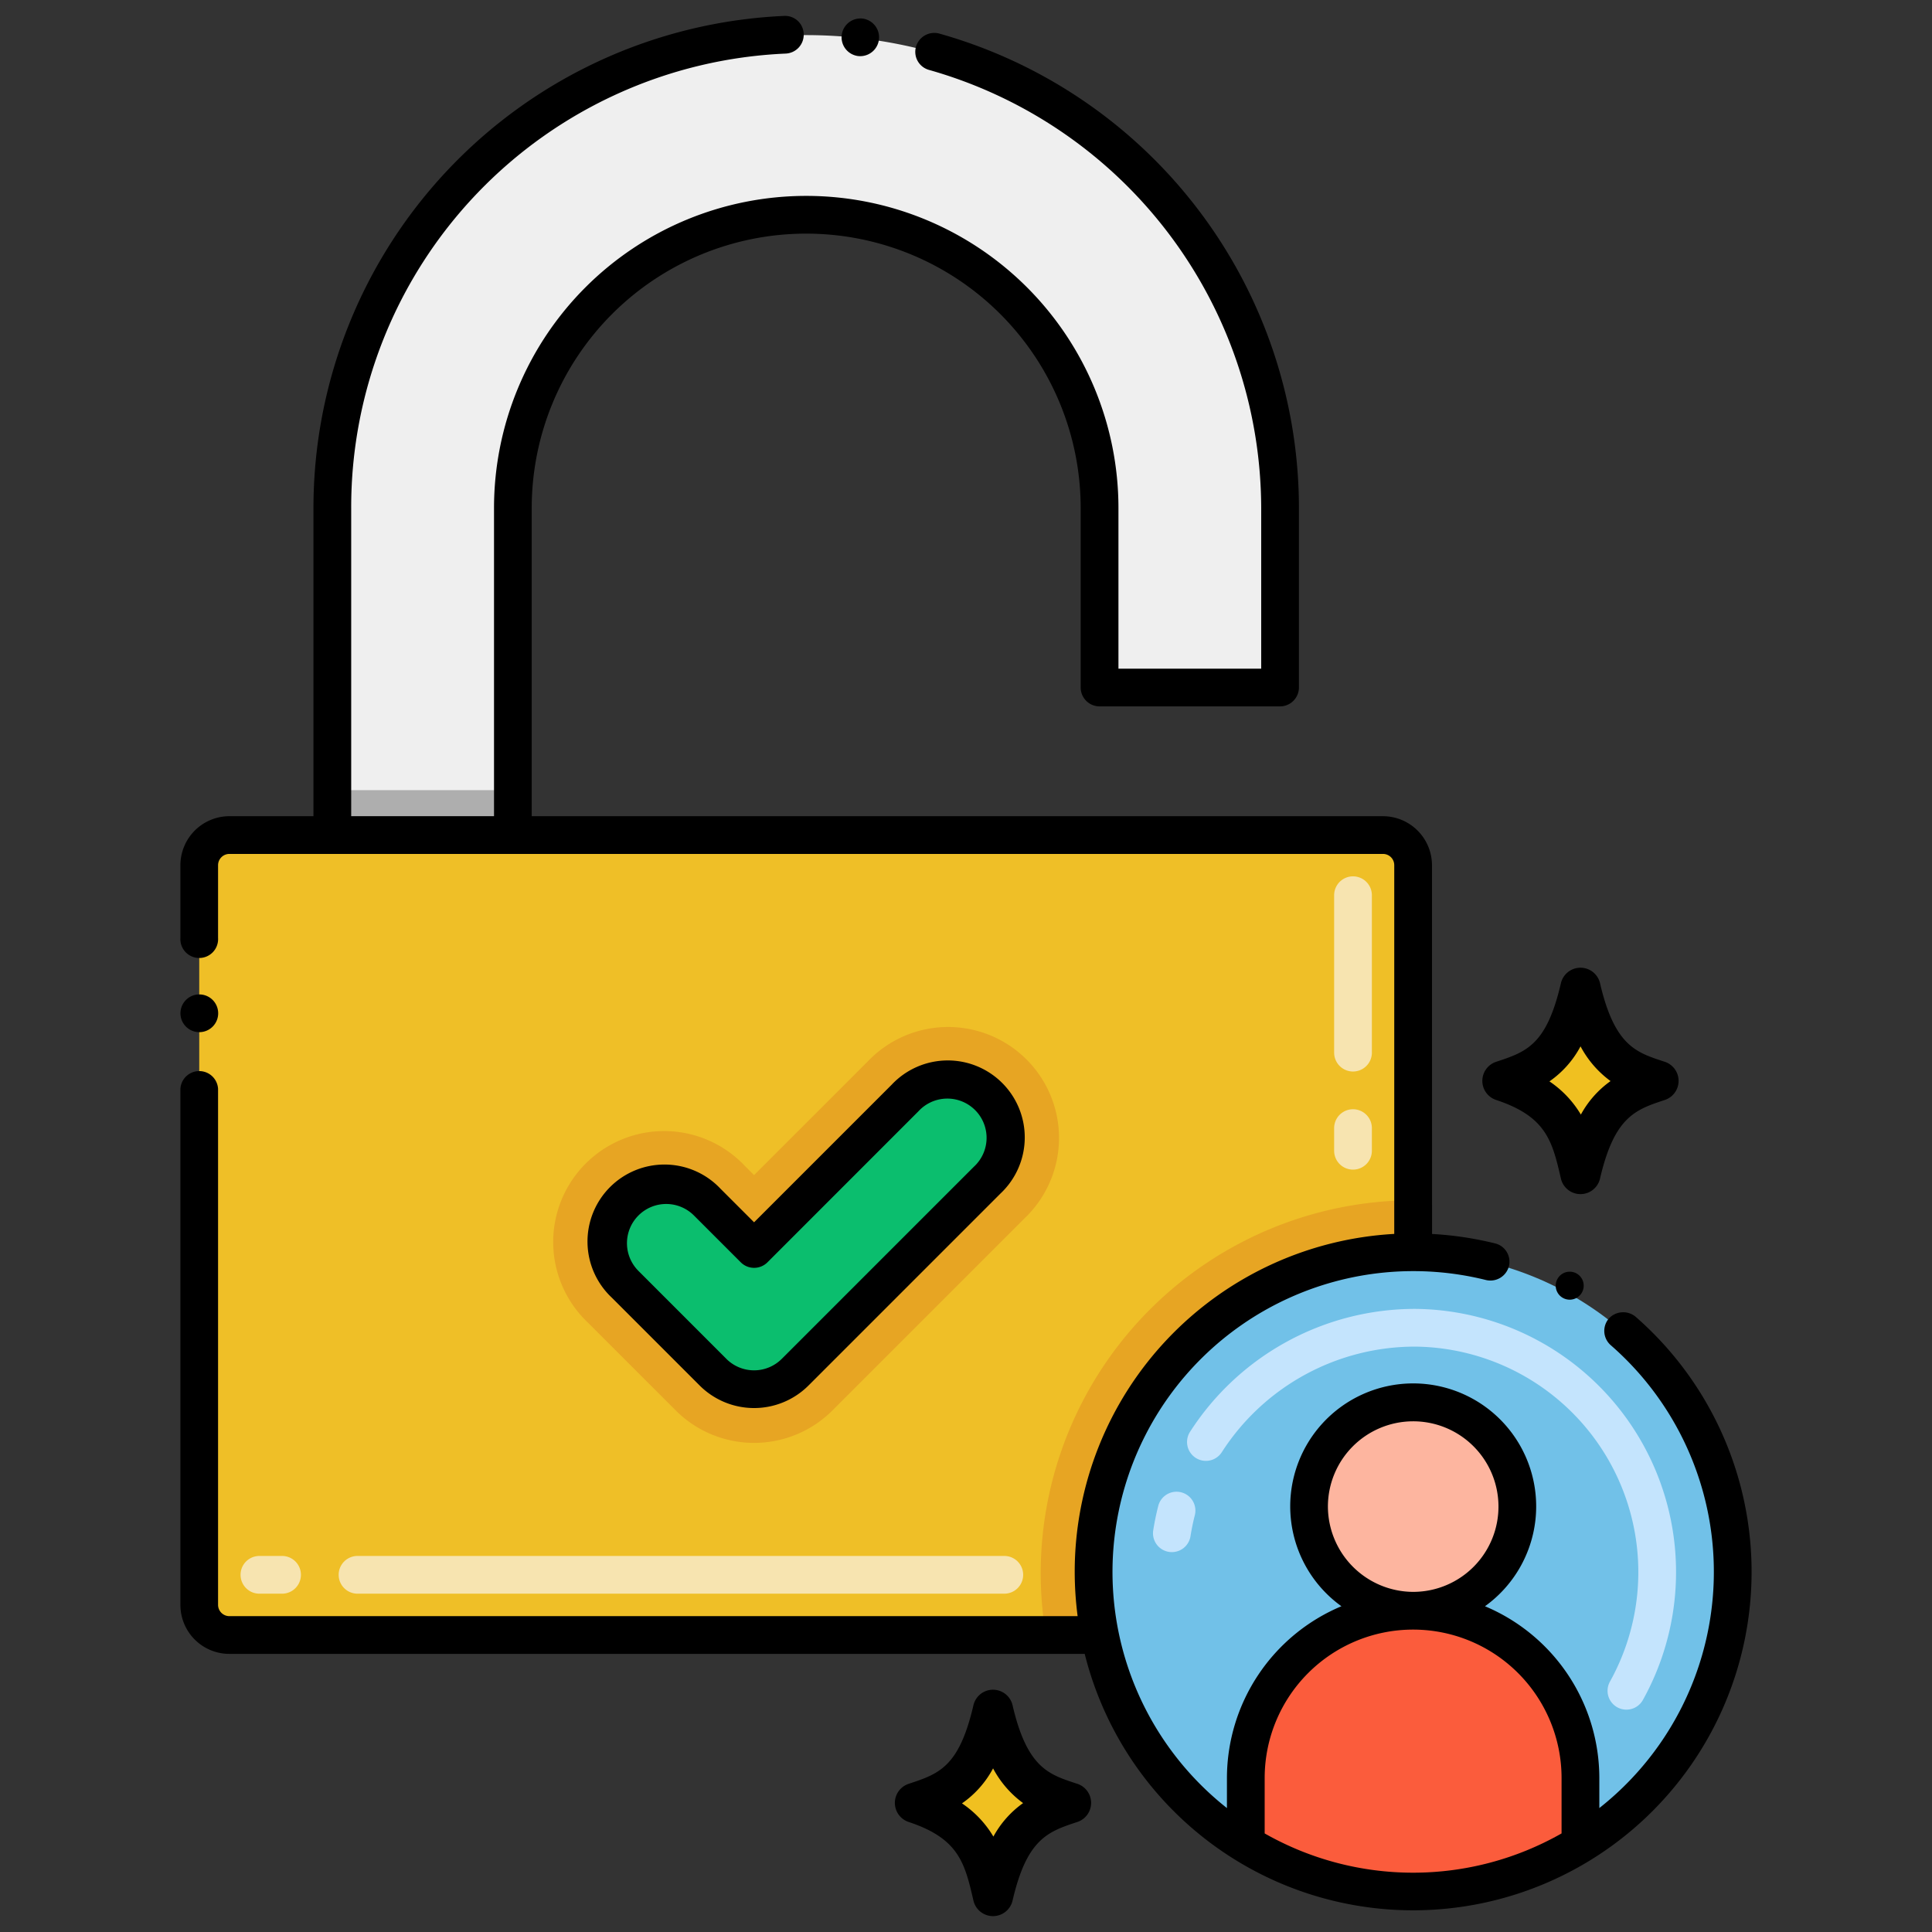
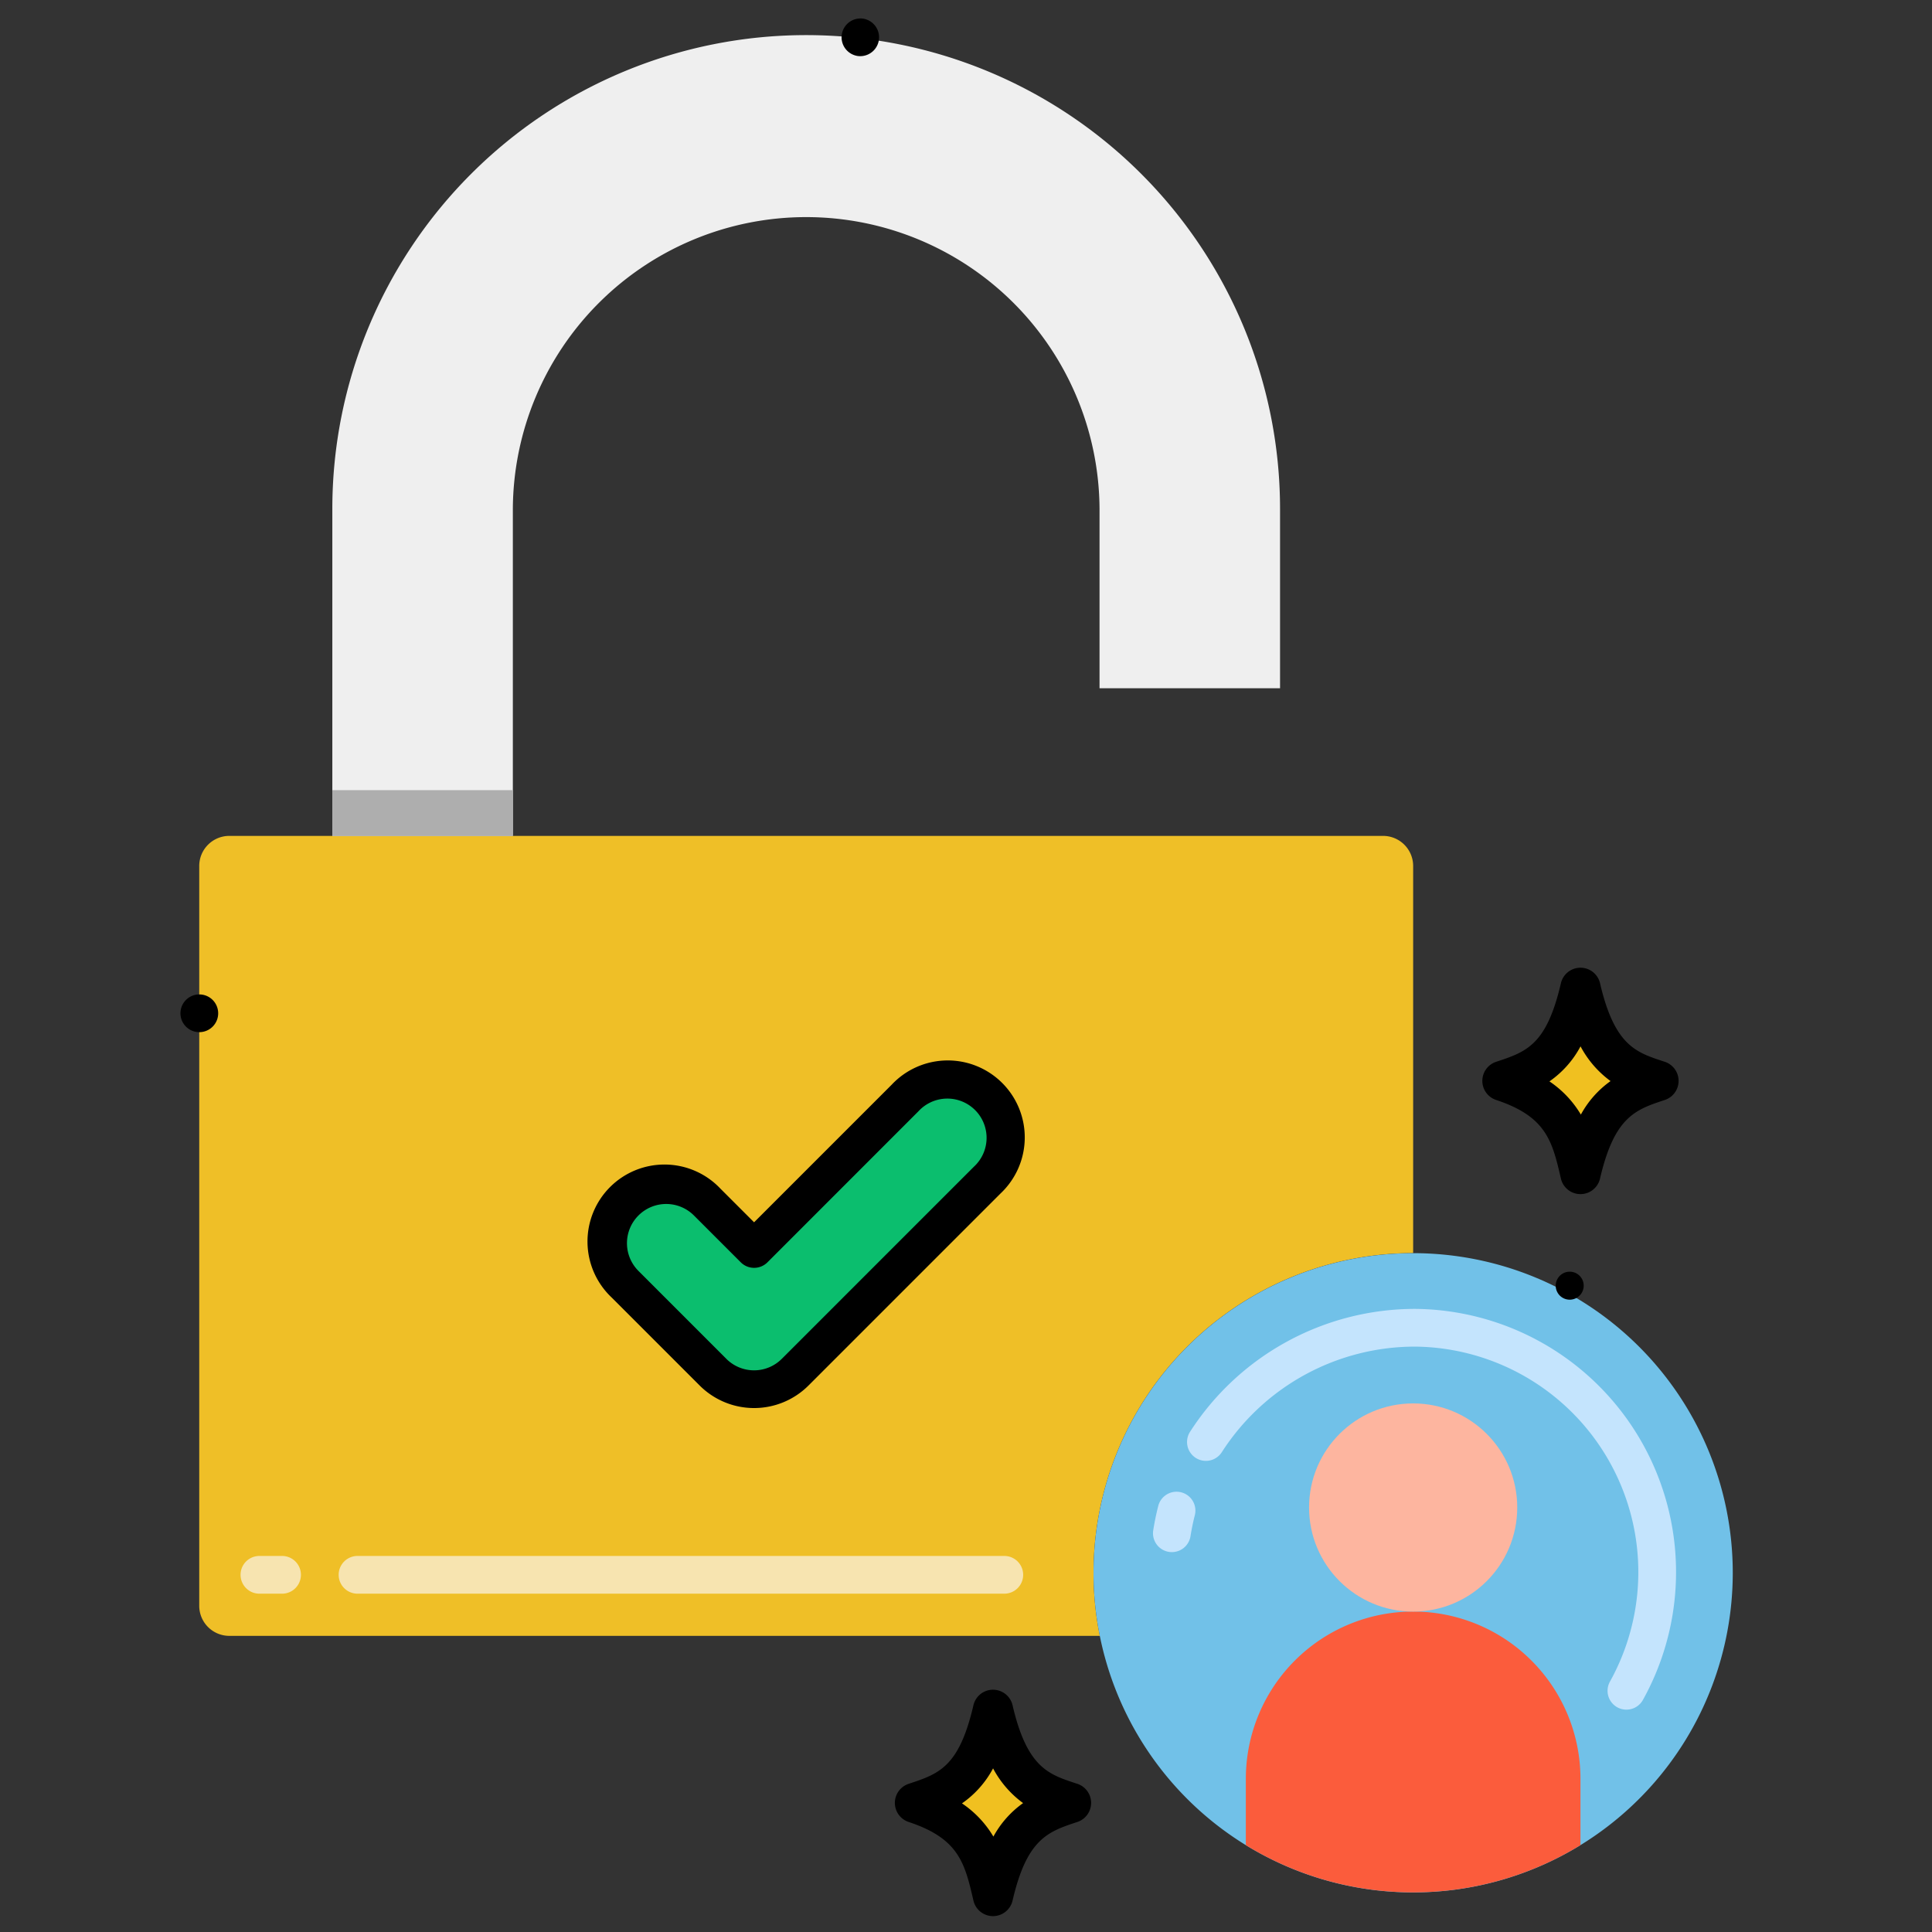
<svg xmlns="http://www.w3.org/2000/svg" height="512" viewBox="0 0 256 256" width="512">
  <rect x="0" y="0" width="256" height="256" fill="#333333" stroke="none" />
  <g fill="#f0c020">
-     <path d="m141.925 239c-3.961-1.309-8.051-2.453-10.348-12.346-2.115 9.112-5.5 10.745-10.347 12.346 7.9 2.61 9.092 6.933 10.347 12.345 2.165-9.327 5.746-10.822 10.348-12.345z" />
    <path d="m141.925 239c-3.961-1.309-8.051-2.453-10.348-12.346-2.115 9.112-5.5 10.745-10.347 12.346 7.9 2.61 9.092 6.933 10.347 12.345 2.165-9.327 5.746-10.822 10.348-12.345z" />
    <path d="m219.768 143.333c-3.961-1.309-8.052-2.453-10.348-12.346-2.115 9.112-5.5 10.745-10.348 12.346 7.9 2.61 9.092 6.933 10.348 12.345 2.165-9.33 5.745-10.825 10.348-12.345z" />
    <path d="m219.768 143.333c-3.961-1.309-8.052-2.453-10.348-12.346-2.115 9.112-5.5 10.745-10.348 12.346 7.9 2.61 9.092 6.933 10.348 12.345 2.165-9.33 5.745-10.825 10.348-12.345z" />
  </g>
  <path d="m187.25 114.751v51.29a42.351 42.351 0 0 0 -42.35 42.359 41.88 41.88 0 0 0 .83 8.36h-115.35a3.986 3.986 0 0 1 -3.98-3.99v-98.02a3.986 3.986 0 0 1 3.98-3.99h152.88a3.988 3.988 0 0 1 3.99 3.991z" fill="#efbf27" />
-   <path d="m187.25 159.041v7a42.351 42.351 0 0 0 -42.35 42.359 41.88 41.88 0 0 0 .83 8.36h-7.13a50.259 50.259 0 0 1 -.7-8.36 49.41 49.41 0 0 1 49.35-49.359z" fill="#e7a523" />
-   <path d="m89.528 186.88-11.649-11.648a14.7 14.7 0 1 1 20.783-20.781l1.257 1.257 15.067-15.068a14.7 14.7 0 1 1 20.783 20.783l-25.458 25.458a14.685 14.685 0 0 1 -20.783-.001z" fill="#e7a523" />
  <path d="m94.479 181.931-11.65-11.649a7.7 7.7 0 1 1 10.882-10.882l6.209 6.208 20.016-20.017a7.7 7.7 0 1 1 10.884 10.883l-25.458 25.458a7.7 7.7 0 0 1 -10.883-.001z" fill="#0bbe6e" />
  <path d="m169.613 67.441v23.759h-23.919v-23.759a38.87 38.87 0 0 0 -77.739 0v43.322h-23.92v-43.322a62.789 62.789 0 0 1 125.578 0z" fill="#efefef" />
  <path d="m44.035 104.699h23.92v6.063h-23.92z" fill="#aeaeae" />
  <path d="m229.6 208.4a42.351 42.351 0 0 1 -83.87 8.36 41.88 41.88 0 0 1 -.83-8.36 42.35 42.35 0 1 1 84.7 0z" fill="#71c1e8" />
  <path d="m209.42 235.71v8.78a42.388 42.388 0 0 1 -44.34 0v-8.78a22.17 22.17 0 1 1 44.34 0z" fill="#fb5c3c" />
  <circle cx="187.25" cy="199.752" fill="#fdb59f" r="13.792" />
-   <path d="m179.281 154.981a2.5 2.5 0 0 1 -2.5-2.5v-3a2.5 2.5 0 0 1 5 0v3a2.5 2.5 0 0 1 -2.5 2.5zm0-13a2.5 2.5 0 0 1 -2.5-2.5v-20.86a2.5 2.5 0 1 1 5 0v20.86a2.5 2.5 0 0 1 -2.5 2.5z" fill="#f7e4b0" />
  <path d="m133.075 211.171h-85.7a2.5 2.5 0 1 1 0-5h85.7a2.5 2.5 0 0 1 0 5zm-95.7 0h-3a2.5 2.5 0 0 1 0-5h3a2.5 2.5 0 1 1 0 5z" fill="#f7e4b0" />
  <path d="m214.292 226.221a2.5 2.5 0 0 1 -.966-3.4 29.878 29.878 0 0 0 -25.809-44.387 30.433 30.433 0 0 0 -25.611 13.972 2.5 2.5 0 0 1 -4.231-2.666 35.474 35.474 0 0 1 29.842-16.306 34.877 34.877 0 0 1 30.176 51.82 2.5 2.5 0 0 1 -3.401.967zm-59.407-20.589a2.5 2.5 0 0 1 -2.076-2.861c.17-1.069.388-2.133.649-3.158a2.5 2.5 0 1 1 4.845 1.228c-.222.88-.41 1.793-.556 2.715a2.5 2.5 0 0 1 -2.862 2.076z" fill="#c4e4fd" />
  <path d="m142.759 236.367c-3.728-1.228-6.641-2.022-8.591-10.421a2.662 2.662 0 0 0 -5.181 0c-1.907 8.213-4.566 9.092-8.591 10.422a2.662 2.662 0 0 0 0 5.051c6.686 2.208 7.443 5.475 8.59 10.42a2.661 2.661 0 0 0 5.183 0c1.9-8.212 4.709-9.138 8.59-10.42a2.663 2.663 0 0 0 0-5.052zm-11.129 6.99a13.8 13.8 0 0 0 -4.163-4.4 13.191 13.191 0 0 0 4.12-4.638 13.583 13.583 0 0 0 3.978 4.6 13.151 13.151 0 0 0 -3.935 4.438z" />
  <path d="m198.238 145.749c6.686 2.208 7.444 5.475 8.591 10.42a2.66 2.66 0 0 0 5.182 0c1.905-8.212 4.71-9.139 8.591-10.42a2.663 2.663 0 0 0 0-5.052c-3.729-1.228-6.641-2.022-8.591-10.421a2.662 2.662 0 0 0 -5.181 0c-1.907 8.213-4.566 9.091-8.592 10.422a2.662 2.662 0 0 0 0 5.051zm11.192-7.1a13.568 13.568 0 0 0 3.978 4.6 13.154 13.154 0 0 0 -3.935 4.44 13.8 13.8 0 0 0 -4.164-4.4 13.183 13.183 0 0 0 4.121-4.643z" />
  <path d="m107.129 183.589 25.459-25.459a10.2 10.2 0 1 0 -14.42-14.418l-18.249 18.249-4.439-4.438a10.2 10.2 0 1 0 -14.419 14.417l11.65 11.649a10.2 10.2 0 0 0 14.418 0zm-22.529-22.532a5.193 5.193 0 0 1 7.349 0l6.208 6.207a2.5 2.5 0 0 0 3.535 0l20.008-20.015a5.2 5.2 0 1 1 7.349 7.346l-25.459 25.459a5.192 5.192 0 0 1 -7.347 0l-11.643-11.649a5.192 5.192 0 0 1 0-7.348z" />
  <path d="m26.4 136.766a2.5 2.5 0 1 0 -2.49-2.5 2.5 2.5 0 0 0 2.49 2.5z" />
  <path d="m113.7 7.426a2.5 2.5 0 1 0 .56-4.969h-.01a2.5 2.5 0 0 0 -.55 4.969z" />
  <path d="m208 168.506h-.01a1.854 1.854 0 1 0 .01 0z" />
-   <path d="m216.715 174.466a2.578 2.578 0 0 0 -3.53.241 2.52 2.52 0 0 0 .24 3.53 39.855 39.855 0 0 1 -1.506 61.341v-3.982a24.708 24.708 0 0 0 -15.152-22.76 16.295 16.295 0 1 0 -19.021 0 24.72 24.72 0 0 0 -15.171 22.764v3.98a39.862 39.862 0 0 1 34.33-69.969 2.529 2.529 0 0 0 3.03-1.82 2.493 2.493 0 0 0 -1.82-3.031 45.1 45.1 0 0 0 -8.36-1.253l-.01-48.867a6.507 6.507 0 0 0 -6.48-6.489h-112.81v-40.824a36.37 36.37 0 1 1 72.74 0v23.773a2.507 2.507 0 0 0 2.5 2.5h23.92a2.511 2.511 0 0 0 2.5-2.5v-23.773a65.341 65.341 0 0 0 -47.66-62.88 2.526 2.526 0 0 0 -3.08 1.74 2.485 2.485 0 0 0 1.73 3.079 60.468 60.468 0 0 1 44.01 58.061v21.273h-18.915v-21.273a41.37 41.37 0 0 0 -82.74 0v40.82h-18.925v-40.82a60.164 60.164 0 0 1 57.57-60.227 2.5 2.5 0 0 0 2.39-2.6 2.467 2.467 0 0 0 -2.61-2.39 65.274 65.274 0 0 0 -62.35 65.22v40.82h-11.16a6.5 6.5 0 0 0 -6.47 6.489v9.641a2.5 2.5 0 1 0 4.99 0v-9.641a1.5 1.5 0 0 1 1.48-1.489h152.89a1.486 1.486 0 0 1 1.48 1.489v48.861a44.835 44.835 0 0 0 -42.34 44.787 45.64 45.64 0 0 0 .386 5.86h-112.416a1.5 1.5 0 0 1 -1.48-1.49v-68.391a2.5 2.5 0 0 0 -4.99 0v68.391a6.485 6.485 0 0 0 6.47 6.49h113.355a44.851 44.851 0 1 0 72.985-44.681zm-40.76 25.181a11.3 11.3 0 1 1 11.436 11.283c-.046 0-.09 0-.136 0s-.089 0-.134 0a11.34 11.34 0 0 1 -11.166-11.283zm-8.38 43.284v-7.331a19.67 19.67 0 1 1 39.34 0v7.338a39.78 39.78 0 0 1 -39.34 0z" />
</svg>